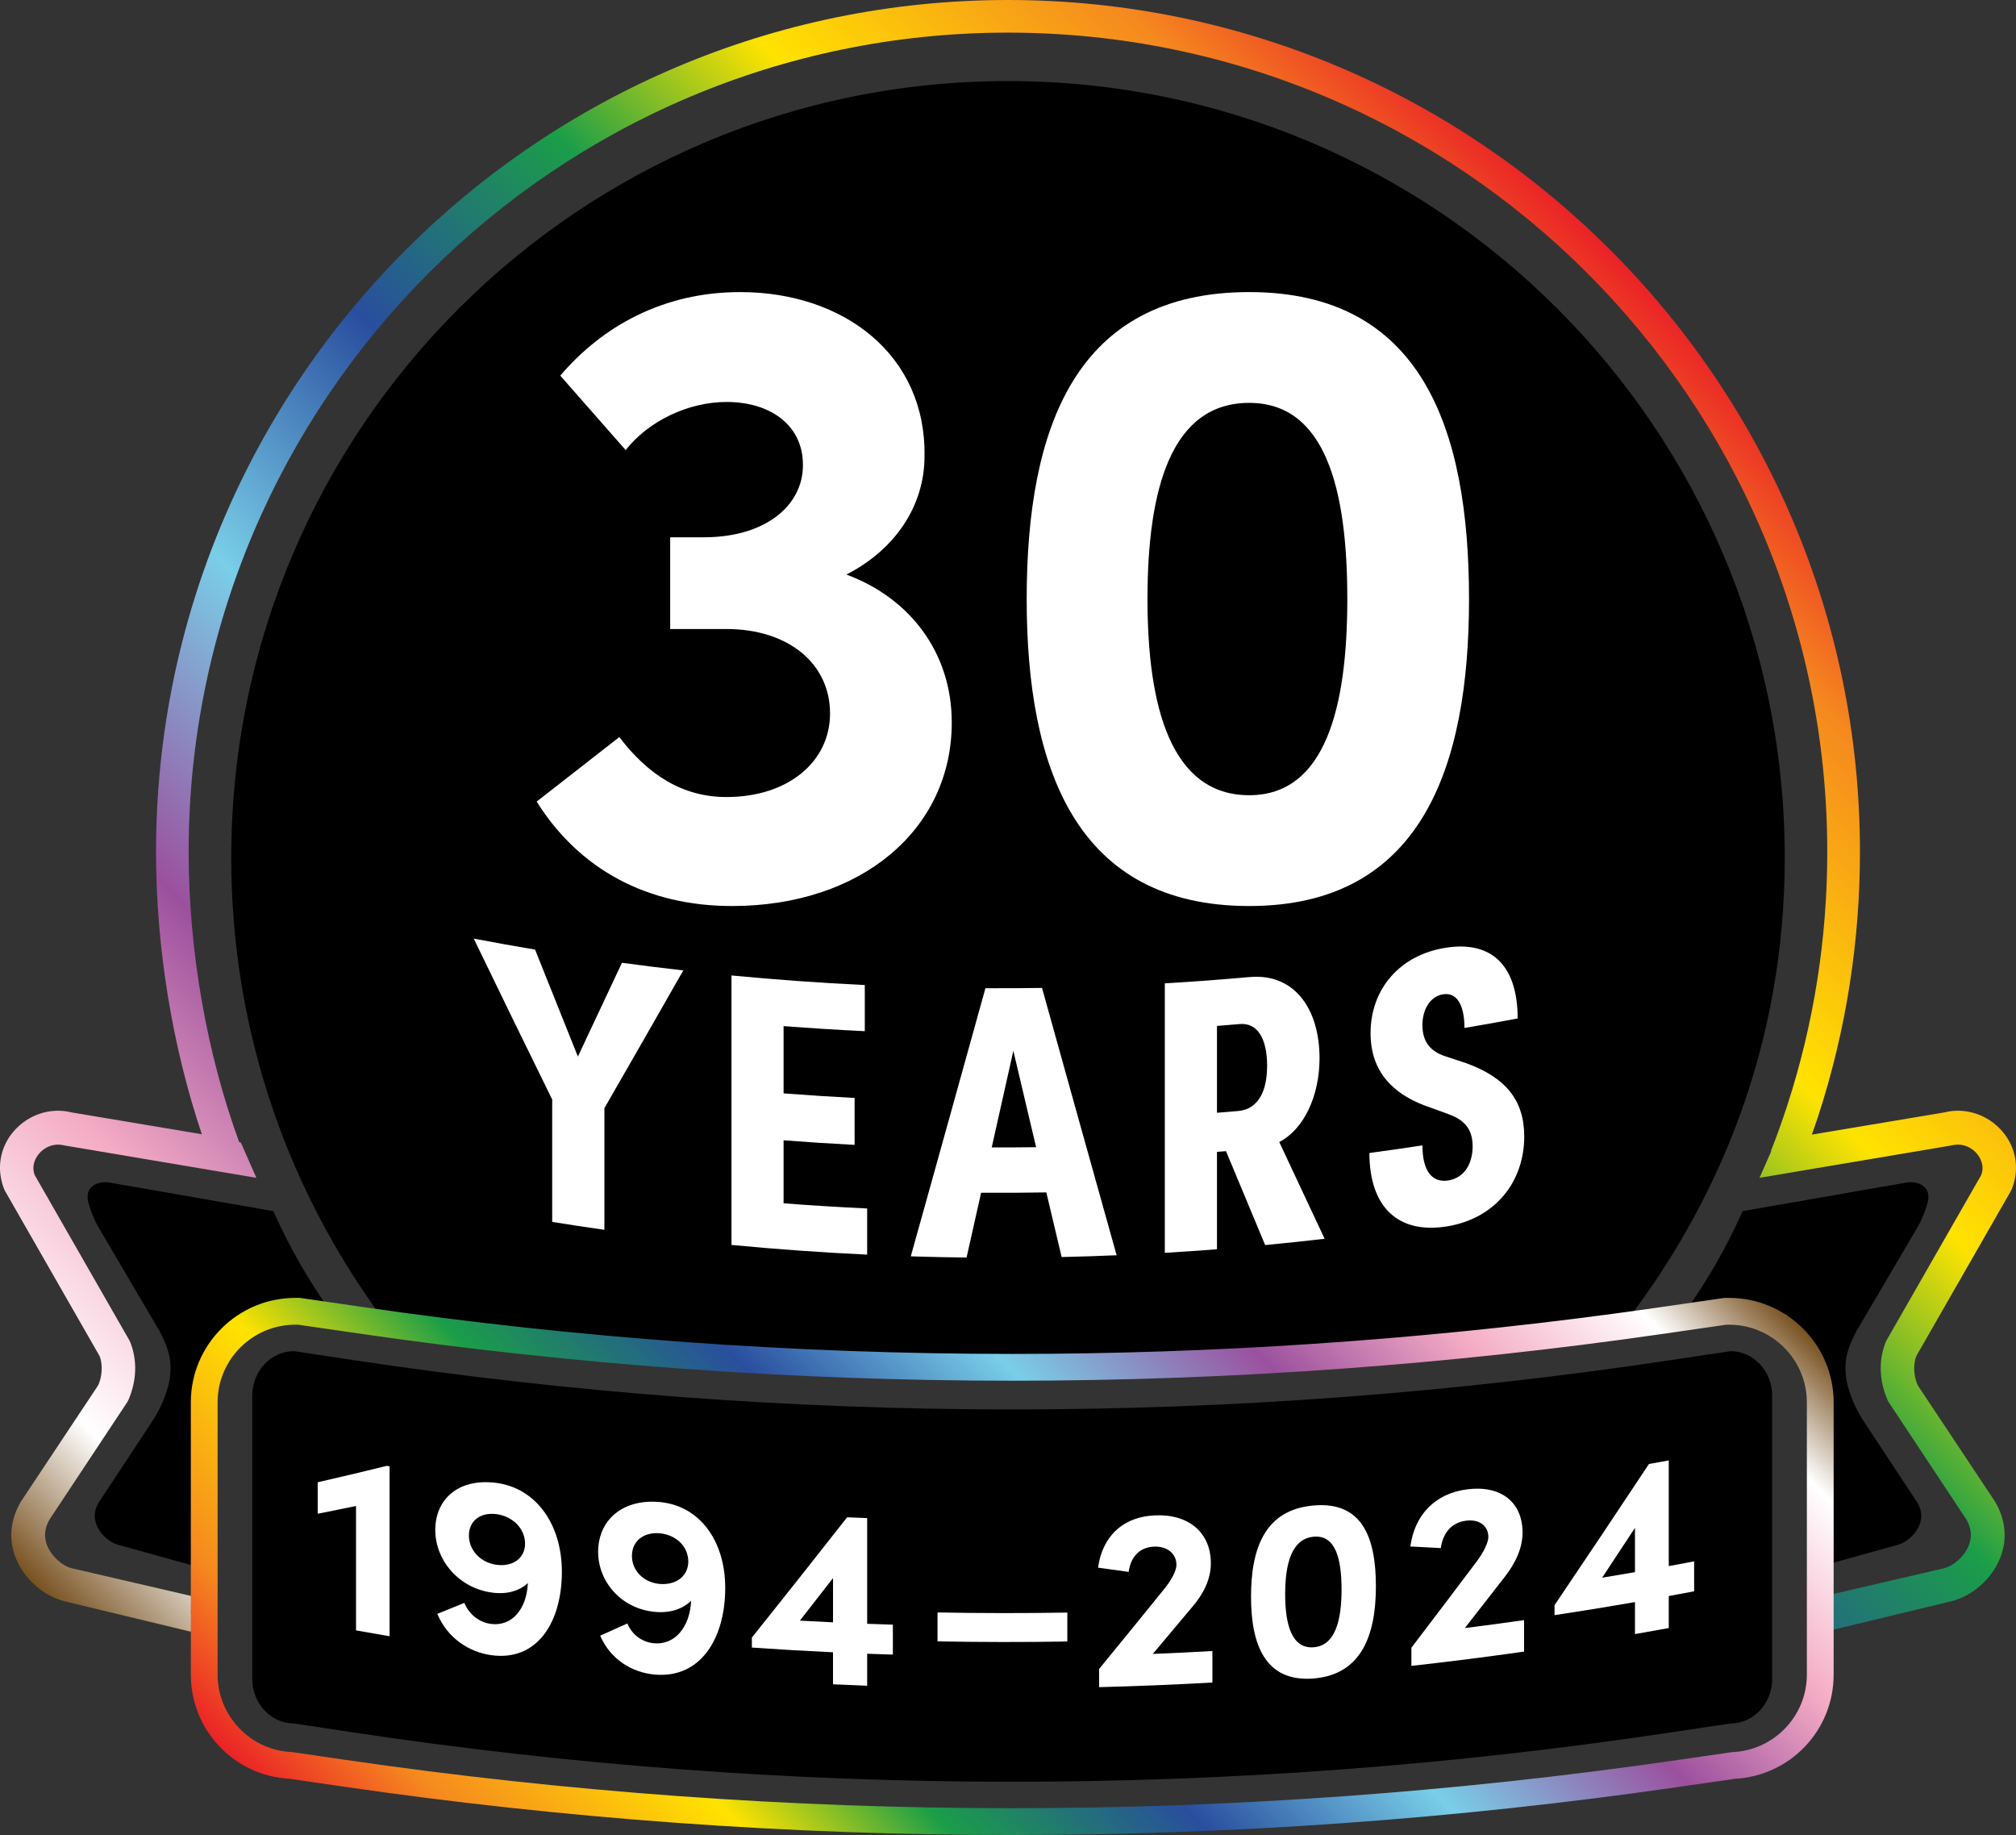
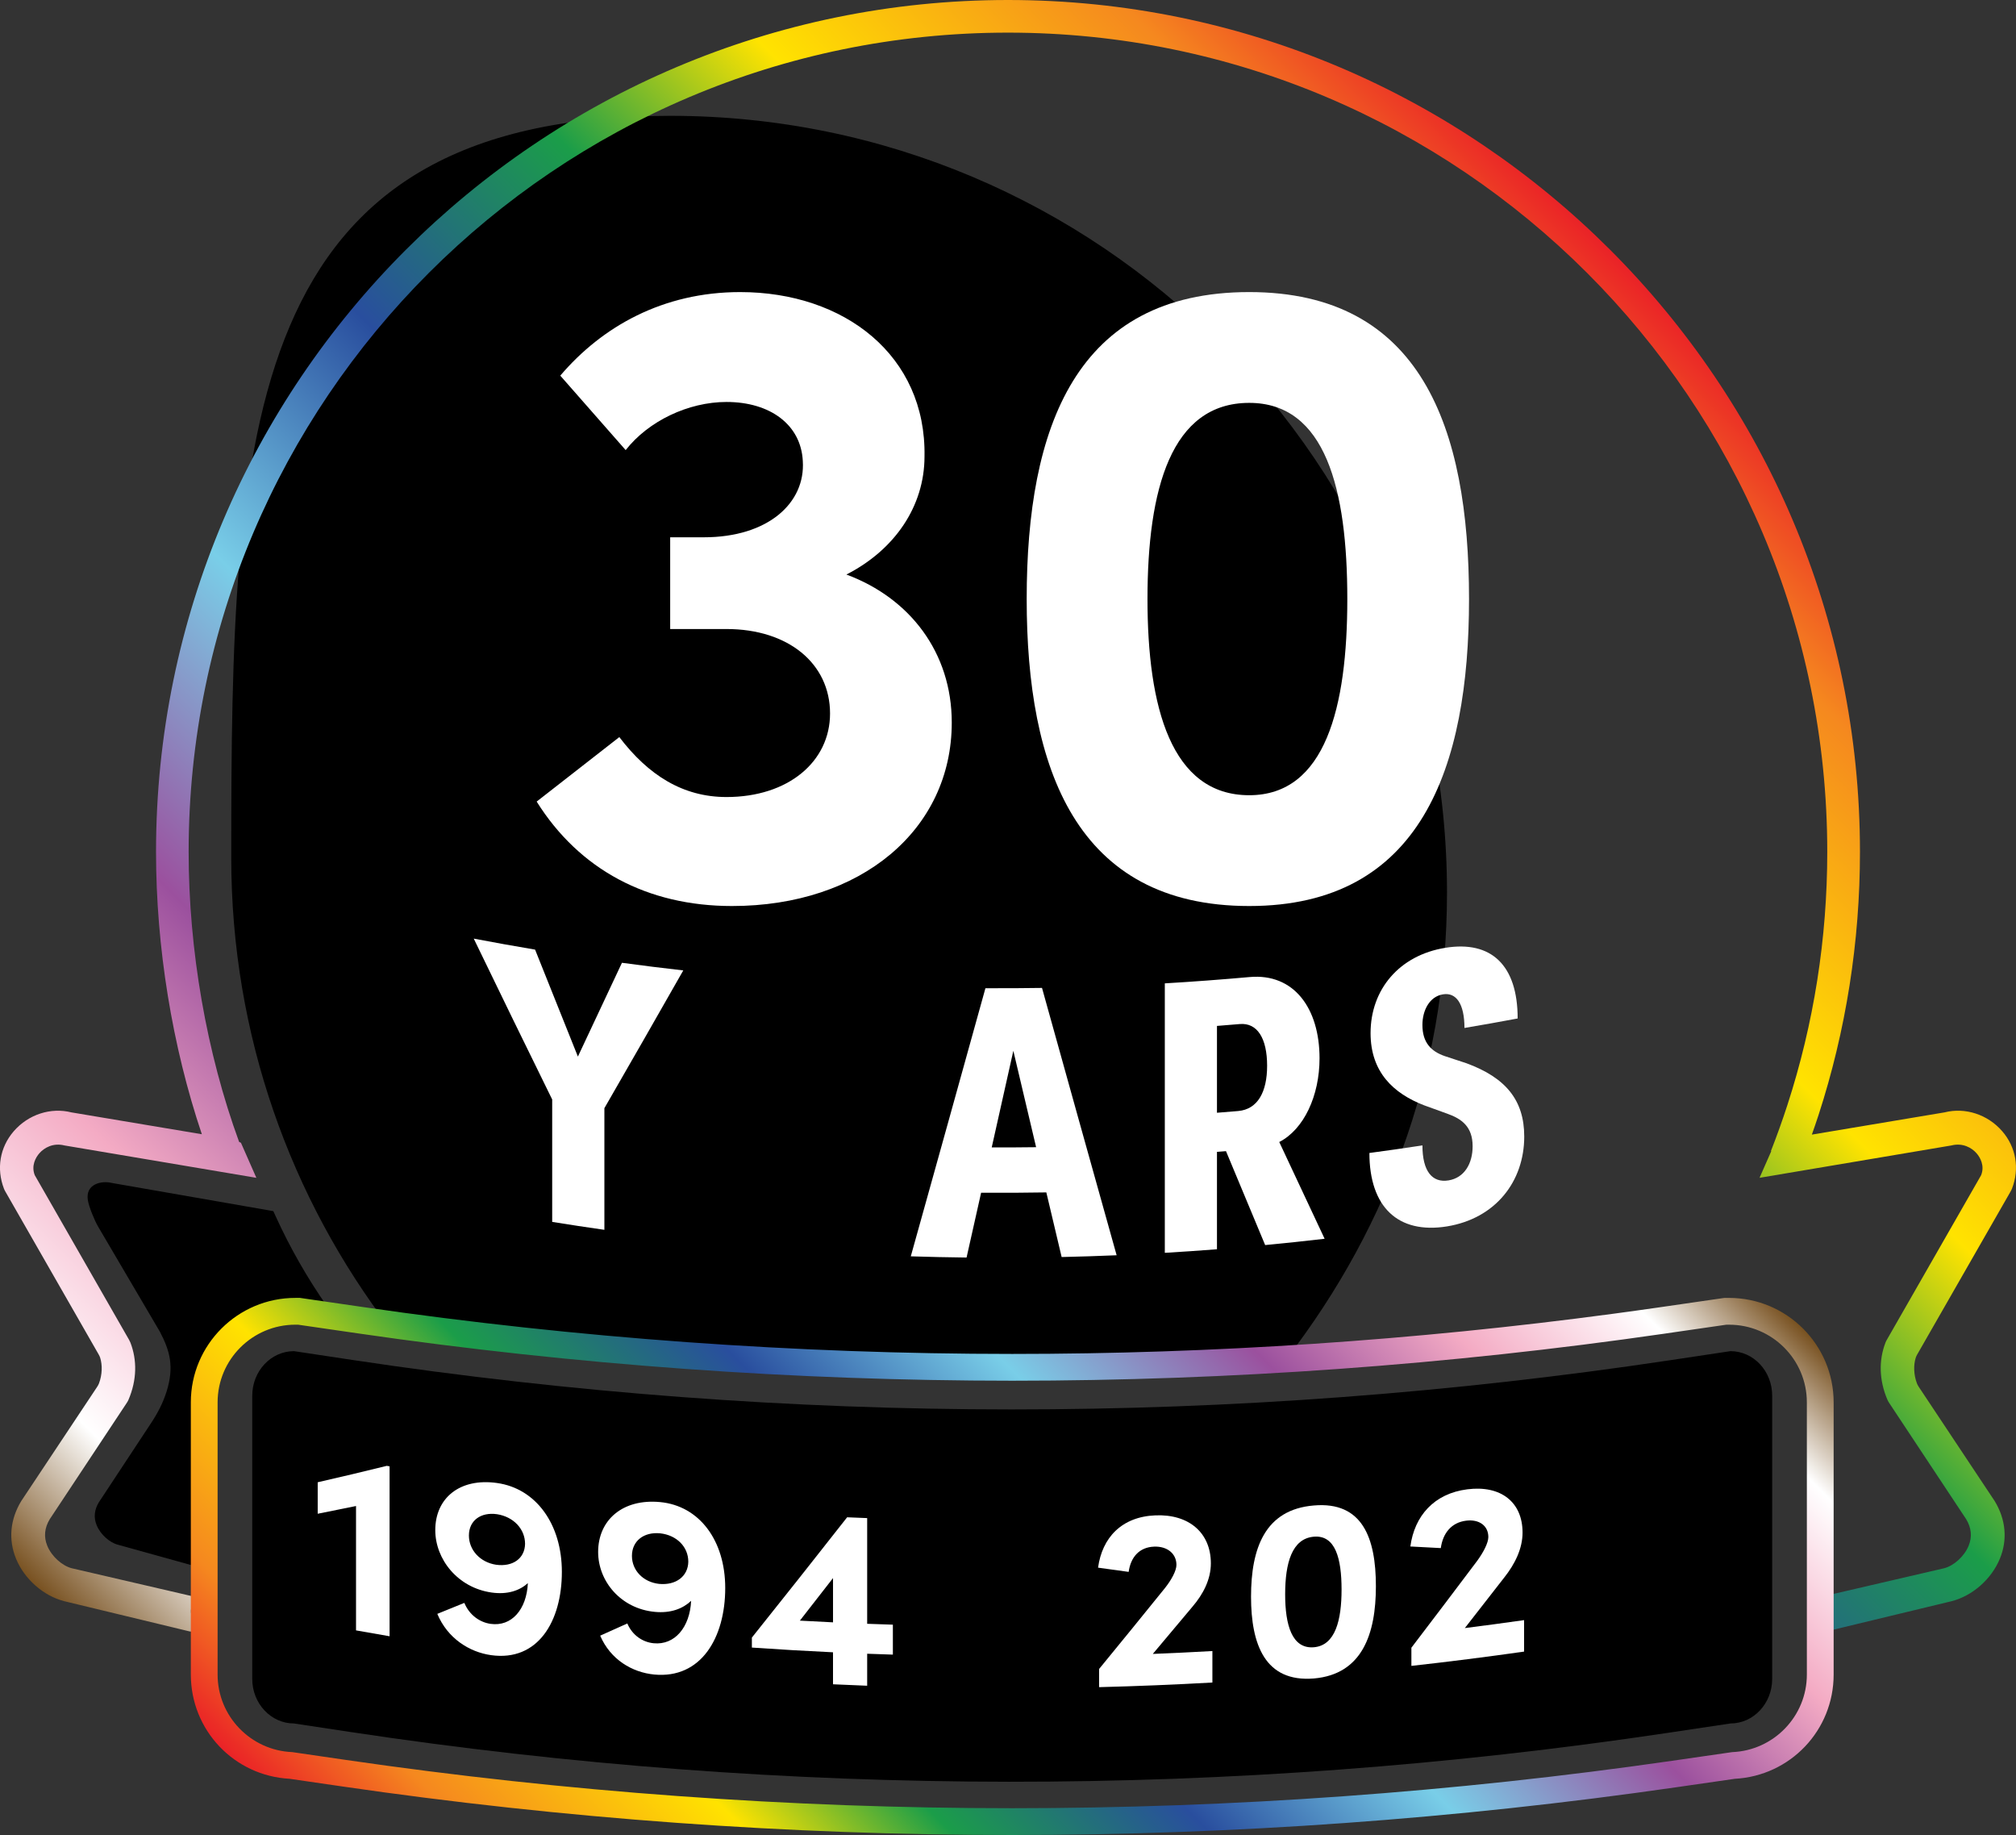
<svg xmlns="http://www.w3.org/2000/svg" version="1.1" id="Layer_1" x="0px" y="0px" viewBox="0 0 200 182" style="enable-background:new 0 0 200 182;" xml:space="preserve">
  <rect x="0" y="0" width="200" height="182" fill="#333333" stroke="none" />
  <style type="text/css">
	.st0{fill:#FFFFFF;}
	.st1{fill:url(#SVGID_1_);}
	.st2{fill:url(#SVGID_00000173870640270281658130000007204016817358922142_);}
</style>
  <g>
    <g>
-       <path d="M38.752,131.825l25.214,3.226l29.753,1.707l32.924-0.731l33.508-3.448c10.579-13.189,16.908-29.285,16.908-47.506    c0-42.544-34.5-77.033-77.059-77.033S22.941,42.528,22.941,85.072C22.941,102.654,28.834,118.86,38.752,131.825" />
+       <path d="M38.752,131.825l25.214,3.226l29.753,1.707l32.924-0.731c10.579-13.189,16.908-29.285,16.908-47.506    c0-42.544-34.5-77.033-77.059-77.033S22.941,42.528,22.941,85.072C22.941,102.654,28.834,118.86,38.752,131.825" />
      <g>
        <g>
          <g>
            <g>
              <path class="st0" d="M94.421,71.666c0,10.629-9.01,18.196-21.806,18.196c-8.381,0-15.139-3.603-19.374-10.359l8.2-6.396        c2.883,3.784,6.308,5.945,10.632,5.945c6.128,0,10.273-3.513,10.273-8.287c0-4.955-4.146-8.377-10.273-8.377h-5.587V53.29        h3.334c6.399,0,10.093-3.422,9.823-7.566c-0.18-3.603-3.244-5.856-7.57-5.856c-3.785,0-7.749,1.892-10.002,4.774l-6.488-7.386        c4.146-4.864,10.182-8.287,17.842-8.287c10.363,0,18.472,6.306,18.292,16.304c0,4.953-2.973,9.278-7.749,11.71        C90.277,59.326,94.421,64.73,94.421,71.666z" />
              <path class="st0" d="M101.854,59.415c0-17.024,4.866-30.446,22.077-30.446c17.03,0,21.806,13.422,21.806,30.446        c0,16.754-4.776,30.447-21.806,30.447C106.72,89.862,101.854,76.169,101.854,59.415z M133.662,59.415        c0-10.9-2.162-19.457-9.731-19.457c-7.75,0-10.093,8.557-10.093,19.457c0,10.72,2.343,19.457,10.093,19.457        C131.5,78.872,133.662,70.135,133.662,59.415z" />
            </g>
            <g>
              <path d="M171.672,134.01l-5.978,0.899c-43.363,6.518-87.367,6.509-130.728-0.025l-5.8-0.874c-2.287,0-4.141,1.979-4.141,4.421        v28.086c0,2.442,1.854,4.421,4.141,4.421l5.568,0.842c43.358,6.555,87.364,6.585,130.73,0.088l6.207-0.93        c2.287,0,4.141-1.979,4.141-4.421v-28.086C175.814,135.99,173.96,134.01,171.672,134.01z" />
            </g>
            <g>
              <path class="st0" d="M38.371,145.387c0.093,0.016,0.185,0.032,0.278,0.047c0,5.618,0,11.236,0,16.854        c-1.11-0.189-2.22-0.383-3.329-0.582c0-4.112,0-8.224,0-12.336c-1.268,0.263-2.536,0.518-3.802,0.767c0-1.04,0-2.081,0-3.121        C33.799,146.495,36.083,145.952,38.371,145.387z" />
              <path class="st0" d="M55.741,155.898c0,4.92-2.386,8.915-7.02,8.264c-2.177-0.307-4.327-1.677-5.337-4.095        c0.893-0.359,1.786-0.722,2.68-1.088c0.506,1.218,1.544,1.929,2.606,2.08c2.076,0.294,3.572-1.416,3.698-4.039        c-0.81,0.731-2.002,1.157-3.597,0.931c-3.366-0.477-5.589-3.299-5.589-6.19c0-3.175,2.424-5.193,6.121-4.674        C53.178,147.627,55.74,151.175,55.741,155.898z M52.089,153.125c0-1.473-1.14-2.687-2.786-2.943        c-1.621-0.227-2.784,0.64-2.784,2.112c0,1.446,1.112,2.653,2.682,2.9C50.872,155.428,52.064,154.568,52.089,153.125z" />
              <path class="st0" d="M71.947,157.504c0,4.92-2.392,9.022-7.044,8.58c-2.186-0.209-4.344-1.483-5.36-3.855        c0.897-0.4,1.794-0.803,2.692-1.209c0.507,1.195,1.549,1.86,2.617,1.962c2.085,0.201,3.586-1.577,3.712-4.206        c-0.813,0.768-2.009,1.247-3.611,1.093c-3.381-0.325-5.612-3.047-5.613-5.939c0-3.175,2.436-5.302,6.147-4.95        C69.377,149.348,71.948,152.781,71.947,157.504z M68.284,154.895c0-1.473-1.144-2.636-2.797-2.817        c-1.627-0.154-2.795,0.765-2.795,2.237c0,1.446,1.118,2.603,2.693,2.779C67.064,157.254,68.259,156.339,68.284,154.895z" />
              <path class="st0" d="M88.578,161.139c0,0.99,0,1.98,0,2.97c-0.85-0.026-1.699-0.055-2.549-0.087c0,1.058,0,2.115,0,3.173        c-1.13-0.043-2.26-0.091-3.389-0.144c0-1.058,0-2.115,0-3.173c-2.684-0.126-5.368-0.283-8.049-0.468c0-0.33,0-0.66,0-0.991        c3.148-3.936,6.298-7.913,9.45-11.931c0.663,0.029,1.326,0.056,1.988,0.081c0,3.494,0,6.989,0,10.483        C86.879,161.083,87.729,161.112,88.578,161.139z M79.353,160.738c1.095,0.062,2.192,0.118,3.288,0.17c0-1.464,0-2.927,0-4.391        C81.544,157.928,80.449,159.335,79.353,160.738z" />
-               <path class="st0" d="M93.007,162.796c0-0.956,0-1.912,0-2.868c4.293,0.08,8.586,0.084,12.879,0.012c0,0.956,0,1.912,0,2.868        C101.593,162.88,97.299,162.876,93.007,162.796z" />
              <path class="st0" d="M114.366,164.04c1.971-0.079,3.941-0.174,5.911-0.285c0,1.041,0,2.082,0,3.122        c-3.745,0.211-7.492,0.364-11.24,0.459c0-0.601,0-1.202,0-1.802c2.176-2.652,4.351-5.324,6.526-8.016        c0.688-0.868,1.147-1.752,1.147-2.311c0-1.117-0.917-1.86-2.217-1.808c-1.478,0.059-2.32,1.05-2.523,2.504        c-1.012-0.135-2.023-0.275-3.035-0.419c0.407-2.982,2.347-5.053,5.685-5.187c3.339-0.137,5.505,1.737,5.505,4.759        c0,1.599-0.764,3.064-1.834,4.311C116.982,160.933,115.674,162.49,114.366,164.04z" />
              <path class="st0" d="M124.111,158.366c0-4.804,1.375-8.65,6.235-9.049c4.807-0.414,6.151,3.204,6.152,8.008        c0,4.715-1.345,8.736-6.152,9.15C125.487,166.874,124.111,163.081,124.111,158.366z M133.092,157.654        c0-3.072-0.609-5.422-2.746-5.241c-2.188,0.182-2.85,2.638-2.85,5.711c-0.001,3.02,0.662,5.437,2.85,5.255        C132.483,163.197,133.092,160.674,133.092,157.654z" />
              <path class="st0" d="M145.322,161.476c1.961-0.247,3.919-0.51,5.877-0.788c0,1.041,0,2.082,0,3.122        c-3.721,0.53-7.448,1.002-11.18,1.417c0-0.601,0-1.202,0-1.802c2.166-2.838,4.331-5.695,6.494-8.572        c0.684-0.926,1.14-1.85,1.14-2.409c0-1.117-0.911-1.782-2.205-1.619c-1.47,0.185-2.308,1.248-2.511,2.719        c-1.006-0.049-2.013-0.102-3.02-0.16c0.406-3.017,2.337-5.253,5.657-5.671c3.321-0.421,5.472,1.268,5.473,4.29        c0,1.599-0.759,3.13-1.823,4.468C147.924,158.146,146.624,159.815,145.322,161.476z" />
-               <path class="st0" d="M168.069,154.859c0,0.99,0,1.98,0,2.97c-0.838,0.16-1.678,0.317-2.517,0.471c0,1.058,0,2.115,0,3.173        c-1.117,0.205-2.234,0.404-3.352,0.599c0-1.058,0-2.115,0-3.173c-2.657,0.462-5.317,0.894-7.981,1.296c0-0.33,0-0.66,0-0.991        c3.127-4.626,6.25-9.294,9.367-14.002c0.655-0.117,1.311-0.235,1.966-0.355c0,3.494,0,6.989,0,10.483        C166.391,155.176,167.23,155.019,168.069,154.859z M158.944,156.48c1.086-0.179,2.171-0.362,3.256-0.551        c0-1.464,0-2.927,0-4.391C161.115,153.19,160.03,154.837,158.944,156.48z" />
            </g>
          </g>
          <line class="st0" x1="35.389" y1="131.744" x2="32.035" y2="131.157" />
          <line class="st0" x1="169.128" y1="131.201" x2="165.803" y2="131.822" />
        </g>
-         <path d="M177.176,130.331l-10.465,0.438l0.835-1.195c1.974-2.824,3.685-5.823,5.113-8.958l0.225-0.493l16.034-2.797     c0.972-0.247,2.634,0.083,2.365,1.714c-0.113,0.686-0.665,2.015-1.016,2.616l-6.135,10.435c-0.978,1.877-1.435,3.443-0.66,5.92     c0.341,1.091,0.867,2.115,1.497,3.069l5.222,7.919c0.459,0.751,0.531,1.523,0.216,2.285c-0.379,0.916-1.284,1.718-2.123,1.931     l-8.044,2.234l-0.55-21.477L177.176,130.331z" />
        <linearGradient id="SVGID_1_" gradientUnits="userSpaceOnUse" x1="27.818" y1="181.583" x2="172.182" y2="37.22">
          <stop offset="0" style="stop-color:#785120" />
          <stop offset="0.072" style="stop-color:#FFFFFF" />
          <stop offset="0.176" style="stop-color:#F4ABC4" />
          <stop offset="0.285" style="stop-color:#9B509E" />
          <stop offset="0.416" style="stop-color:#79CEE8" />
          <stop offset="0.548" style="stop-color:#294E9E" />
          <stop offset="0.677" style="stop-color:#1B9D49" />
          <stop offset="0.779" style="stop-color:#FFE300" />
          <stop offset="0.917" style="stop-color:#F5881F" />
          <stop offset="1" style="stop-color:#EA2227" />
        </linearGradient>
        <path class="st1" d="M198.637,112.202c-1.451-1.676-3.683-2.39-5.726-1.873l-13.164,2.205c0.226-0.642,0.45-1.286,0.659-1.929     c2.73-8.408,4.114-17.194,4.114-26.112C184.521,37.904,146.605,0,100,0S15.479,37.904,15.479,84.493     c0,9.438,1.608,19.282,4.546,28.003l-12.938-2.167c-2.042-0.517-4.275,0.196-5.726,1.873c-1.374,1.589-1.731,3.705-0.971,5.688     c0.036,0.095,0.083,0.188,0.133,0.276l9.266,16.172c0.06,0.105,0.114,0.212,0.15,0.328c0.227,0.722,0.208,1.674-0.118,2.539     c-0.046,0.122-0.111,0.238-0.183,0.347l-7.533,11.329c-1.11,1.834-1.282,3.841-0.518,5.707c0.835,2.037,2.722,3.697,4.804,4.227     l12.431,2.996c0.91,0.176-0.031-1.356,0.145-2.266l0.168,0.502c0.176-0.909,0.932-1.535,0.022-1.711l-12.033-2.792     c-0.961-0.246-2-1.172-2.434-2.23c-0.362-0.881-0.278-1.771,0.247-2.639l7.65-11.549c0.063-0.095,0.12-0.198,0.165-0.303     c0.832-1.955,0.858-3.921,0.188-5.658c-0.036-0.092-0.08-0.182-0.129-0.268l-9.361-16.338c-0.378-0.956,0.111-1.778,0.447-2.164     c0.482-0.56,1.386-1.071,2.499-0.786l19.038,3.211l-1.529-3.474l-0.183-0.09c-3.228-8.821-5.007-19.014-5.007-28.765     c0-44.804,36.463-81.254,81.281-81.254c44.819,0,81.281,36.451,81.281,81.254c0,8.579-1.331,17.028-3.956,25.112     c-0.496,1.527-1.046,3.062-1.634,4.561l0.034,0.013l-1.163,2.642l19.038-3.211c1.114-0.285,2.018,0.226,2.499,0.786     c0.336,0.386,0.825,1.208,0.447,2.164l-9.361,16.338c-0.049,0.086-0.094,0.175-0.129,0.268c-0.67,1.737-0.644,3.703,0.188,5.658     c0.045,0.105,0.102,0.208,0.165,0.303l7.65,11.549c0.526,0.868,0.609,1.758,0.247,2.639c-0.434,1.058-1.472,1.984-2.434,2.23     l-12.033,2.792c-0.91,0.176-0.154,0.802,0.022,1.711l0.168-0.502c0.176,0.909-0.765,2.442,0.145,2.266l12.431-2.996     c2.082-0.53,3.968-2.191,4.804-4.227c0.765-1.866,0.593-3.874-0.518-5.707l-7.533-11.329c-0.072-0.109-0.137-0.224-0.183-0.347     c-0.326-0.864-0.345-1.817-0.118-2.539c0.036-0.116,0.09-0.223,0.15-0.328l9.267-16.172c0.051-0.088,0.097-0.181,0.133-0.276     C200.368,115.908,200.011,113.791,198.637,112.202z" />
        <path d="M24.147,131.011l9.142-0.242l-0.835-1.195c-1.974-2.824-3.685-5.823-5.113-8.958l-0.225-0.493l-16.034-2.797     c-0.972-0.247-2.634,0.083-2.365,1.714c0.113,0.686,0.665,2.015,1.016,2.616l6.135,10.435c0.978,1.877,1.435,3.443,0.66,5.92     c-0.341,1.091-0.867,2.115-1.497,3.069l-5.222,7.919c-0.459,0.751-0.531,1.523-0.216,2.285c0.379,0.916,1.284,1.718,2.123,1.931     l8.044,2.234l0.55-21.477L24.147,131.011z" />
        <linearGradient id="SVGID_00000138572435099365458520000008220043800544992689_" gradientUnits="userSpaceOnUse" x1="50.78" y1="202.238" x2="150.059" y2="102.958">
          <stop offset="0" style="stop-color:#EA2227" />
          <stop offset="0.083" style="stop-color:#F5881F" />
          <stop offset="0.221" style="stop-color:#FFE300" />
          <stop offset="0.323" style="stop-color:#1B9D49" />
          <stop offset="0.452" style="stop-color:#294E9E" />
          <stop offset="0.584" style="stop-color:#79CEE8" />
          <stop offset="0.715" style="stop-color:#9B509E" />
          <stop offset="0.824" style="stop-color:#F4ABC4" />
          <stop offset="0.928" style="stop-color:#FFFFFF" />
          <stop offset="1" style="stop-color:#785120" />
        </linearGradient>
        <path style="fill:url(#SVGID_00000138572435099365458520000008220043800544992689_);" d="M171.537,131.386     c4.254,0,7.715,3.454,7.715,7.699v27.002c0,4.142-3.295,7.53-7.406,7.693l-5.974,0.862c-21.618,3.12-43.649,4.701-65.479,4.701     c-22.029,0-44.257-1.611-66.068-4.787l-5.334-0.777c-4.11-0.164-7.403-3.552-7.403-7.693v-27.002     c0-4.245,3.461-7.699,7.715-7.699h0.268l0.265,0.039l5.789,0.84c21.389,3.105,43.186,4.679,64.787,4.679     c21.546,0,43.289-1.566,64.625-4.655l5.967-0.864l0.265-0.038H171.537 M171.537,128.73h-0.268h-0.191l-0.189,0.027l-0.265,0.038     l-5.967,0.864c-1.531,0.222-3.064,0.435-4.6,0.641c-19.731,2.646-39.772,3.986-59.644,3.986c-21.473,0-43.142-1.565-64.405-4.651     l-5.789-0.84l-0.265-0.039l-0.19-0.028h-0.192h-0.268c-5.719,0-10.372,4.645-10.372,10.356v27.002     c0,5.53,4.294,10.044,9.805,10.34l5.206,0.758C55.879,180.38,78.236,182,100.393,182c21.957,0,44.115-1.591,65.859-4.729     l5.847-0.844c5.513-0.295,9.81-4.809,9.81-10.341v-27.002C181.909,133.375,177.256,128.73,171.537,128.73L171.537,128.73z" />
      </g>
      <g>
        <path class="st0" d="M61.701,95.492c2.026,0.275,4.054,0.527,6.084,0.757c-2.612,4.591-5.221,9.146-7.826,13.663     c0,4.022,0,8.043,0,12.065c-1.728-0.246-3.454-0.508-5.178-0.786c0-4.047,0-8.094,0-12.141c-2.599-5.281-5.194-10.6-7.783-15.956     c2.026,0.386,4.054,0.75,6.086,1.091c1.414,3.547,2.83,7.084,4.247,10.609C58.786,101.706,60.243,98.605,61.701,95.492z" />
-         <path class="st0" d="M77.737,119.346c2.761,0.213,5.525,0.384,8.291,0.514c0,1.526,0,3.052,0,4.577     c-4.492-0.211-8.98-0.532-13.461-0.961c0-8.909,0-17.818,0-26.727c4.402,0.422,8.812,0.739,13.226,0.95c0,1.525,0,3.051,0,4.576     c-2.687-0.129-5.373-0.296-8.056-0.503c0,2.224,0,4.448,0,6.672c2.347,0.181,4.695,0.332,7.045,0.453c0,1.552,0,3.103,0,4.655     c-2.35-0.121-4.698-0.272-7.045-0.453C77.737,115.182,77.737,117.264,77.737,119.346z" />
        <path class="st0" d="M105.322,124.676c-0.506-2.135-1.013-4.272-1.519-6.41c-2.157,0.036-4.314,0.048-6.471,0.034     c-0.481,2.143-0.961,4.286-1.442,6.426c-1.845-0.021-3.69-0.061-5.534-0.119c2.468-8.831,4.936-17.695,7.405-26.593     c1.871,0.009,3.742-0.001,5.613-0.029c2.468,8.871,4.937,17.709,7.403,26.515C108.959,124.577,107.141,124.635,105.322,124.676z      M98.385,113.805c1.468,0.004,2.936-0.004,4.404-0.023c-0.753-3.184-1.506-6.37-2.259-9.56     C99.814,107.419,99.1,110.614,98.385,113.805z" />
        <path class="st0" d="M125.512,123.489c-1.295-3.096-2.59-6.201-3.886-9.315c-0.298,0.024-0.597,0.048-0.895,0.071     c0,3.22,0,6.439,0,9.659c-1.724,0.134-3.449,0.253-5.174,0.355c0-8.909,0-17.818,0-26.727c2.803-0.166,5.604-0.375,8.401-0.625     c4.429-0.402,6.948,3.123,6.949,8.054c0,3.723-1.551,7.051-3.997,8.306c1.501,3.211,3.002,6.41,4.501,9.597     C129.447,123.093,127.48,123.302,125.512,123.489z M120.731,101.753c0,2.871,0,5.742,0,8.613c0.7-0.055,1.4-0.112,2.1-0.172     c1.943-0.168,2.875-1.893,2.875-4.49c0-2.716-0.97-4.288-2.72-4.136C122.234,101.633,121.483,101.695,120.731,101.753z" />
        <path class="st0" d="M135.853,114.356c1.755-0.234,3.509-0.485,5.261-0.752c0,2.558,0.967,3.734,2.587,3.472     c1.584-0.258,2.393-1.681,2.393-3.387c0.001-1.94-1.08-2.722-2.508-3.228c-0.772-0.276-1.545-0.555-2.317-0.838     c-3.014-1.166-5.3-3.275-5.3-7.153c0-4.35,2.869-7.733,7.423-8.464c4.556-0.739,7.169,1.728,7.169,7.009     c-1.757,0.331-3.516,0.644-5.278,0.941c0-2.445-0.848-3.541-2.122-3.337c-1.352,0.216-2.048,1.601-2.048,3.037     c0,1.745,0.85,2.626,2.24,3.1c0.708,0.235,1.415,0.468,2.123,0.698c3.894,1.43,5.737,3.656,5.738,7.268     c-0.001,4.456-2.843,8.131-7.668,8.916C138.683,122.42,135.853,119.702,135.853,114.356z" />
      </g>
    </g>
  </g>
</svg>